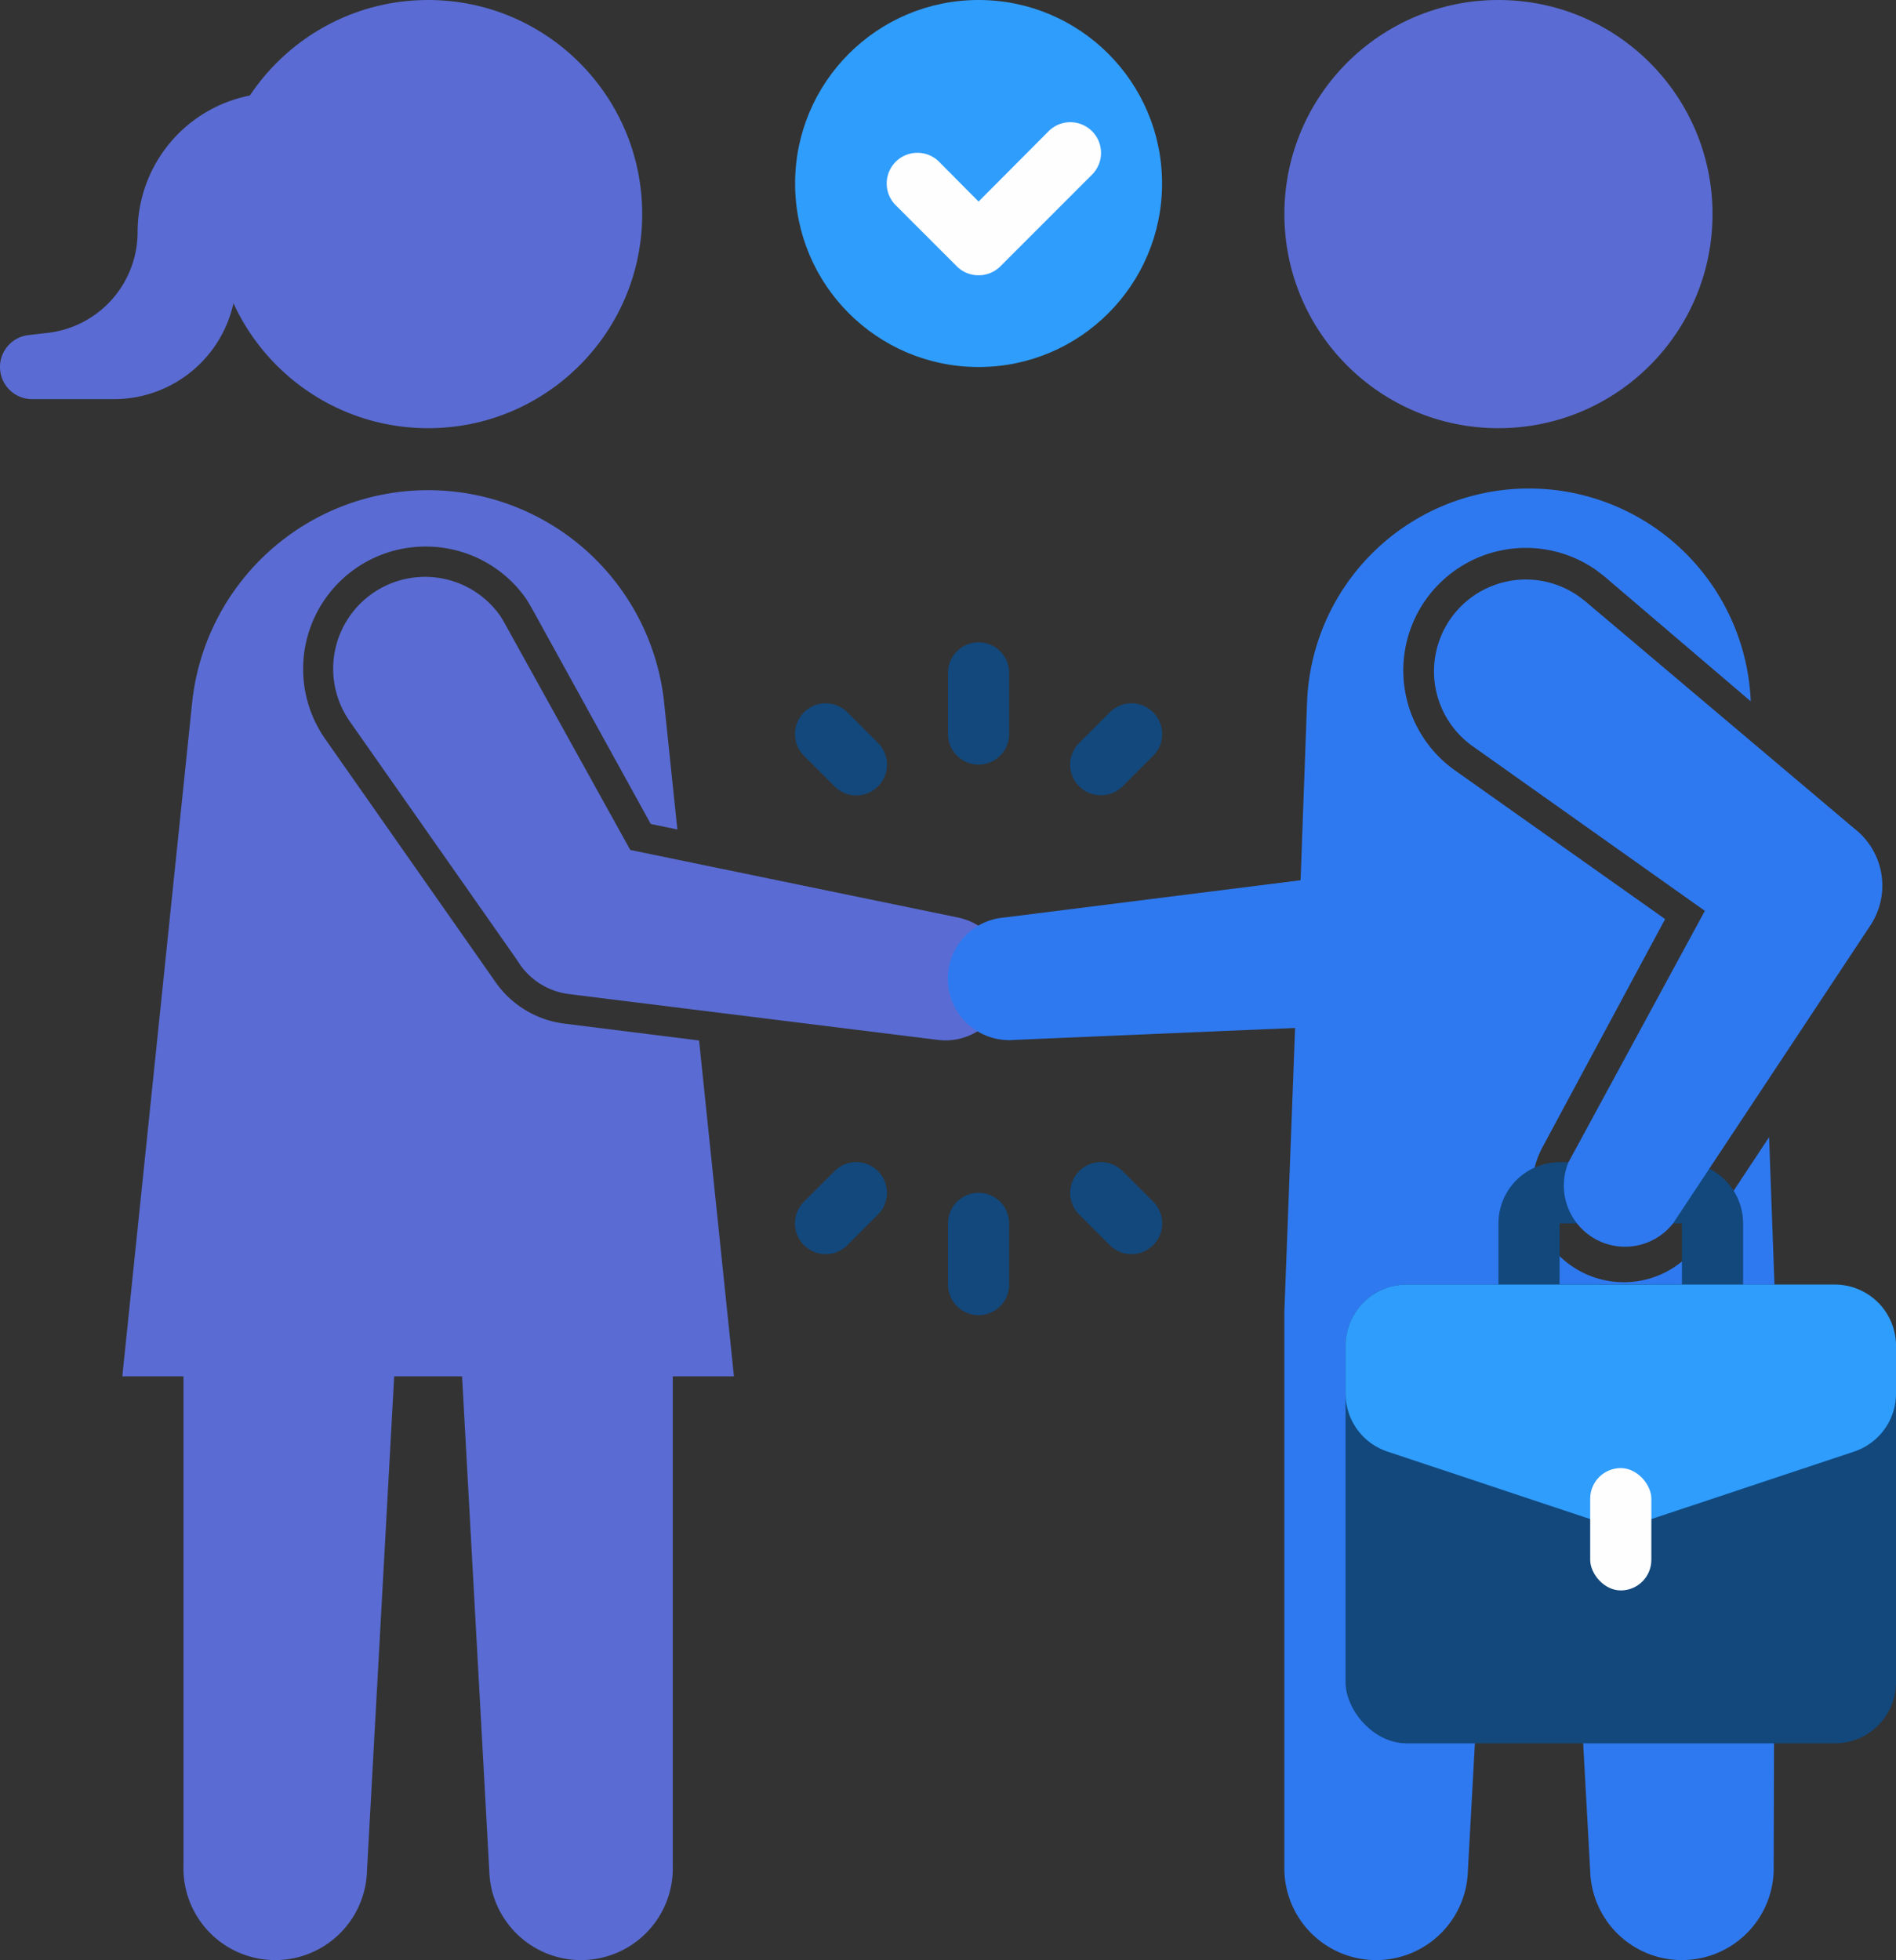
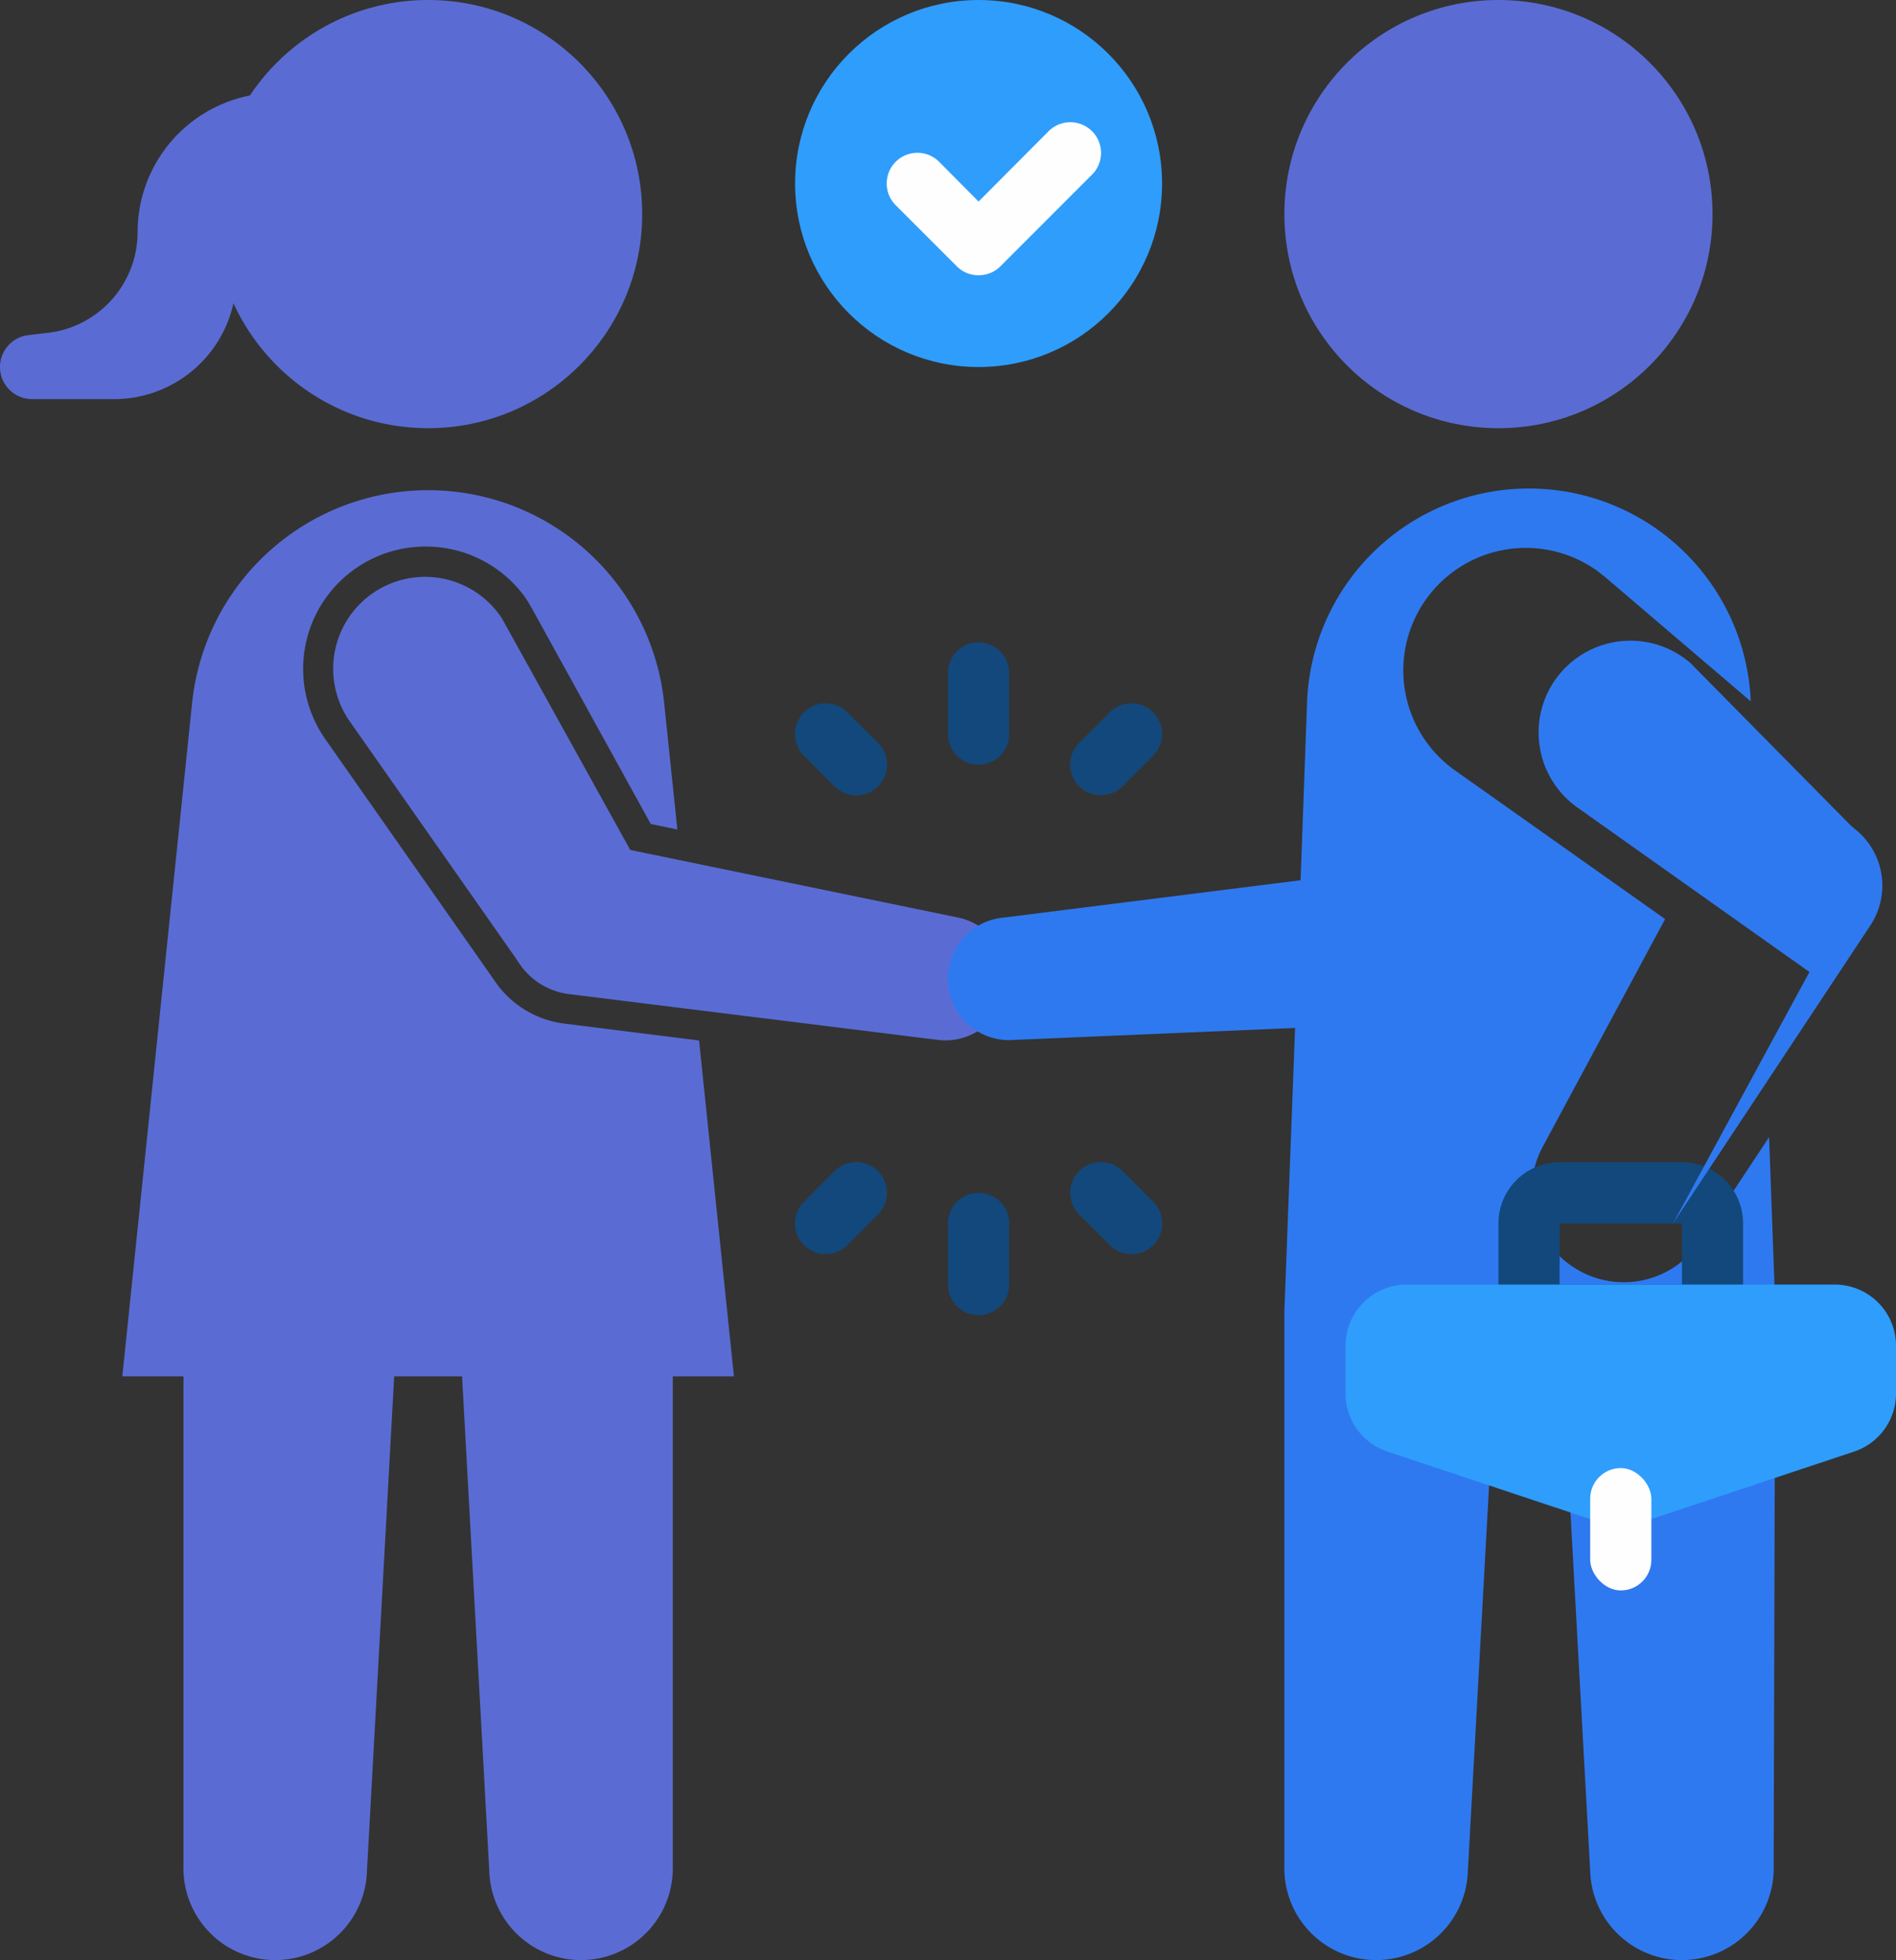
<svg xmlns="http://www.w3.org/2000/svg" viewBox="1 0 62 64.09">
  <rect x="1" y="0" width="62" height="64.09" fill="#333333" stroke="none" />
  <g data-name="13. Partner">
    <path fill="#5a6cd3" d="M25 45h-2v16a3 3 0 0 1-6 .17L16.11 45h-2.22L13 61.17A3 3 0 0 1 7 61V45H5l2.28-22a7.76 7.76 0 0 1 15.44 0l.43 4.12-.87-.18-3.86-7c-.07-.12-.13-.23-.22-.37a4 4 0 0 0-3.28-1.7 4 4 0 0 0-3.28 6.3l5.41 7.72.16.23a3.24 3.24 0 0 0 2.26 1.35l4.39.55Z" />
    <path fill="#5a6cd3" d="M33.88 32.4a2 2 0 0 1-2.21 1.6l-12.08-1.5a2.3 2.3 0 0 1-1.59-.97l-.14-.21-5.42-7.73a3 3 0 0 1 4.92-3.45c.06.09.11.18.16.27l4.09 7.38L32.33 30a2 2 0 0 1 1.55 2.4Z" />
    <circle cx="15" cy="7" r="7" fill="#5a6cd3" />
    <path fill="#5a6cd3" d="M10.5 3.06a4.55 4.55 0 0 0-5 4.53 3.32 3.32 0 0 1-3 3.3l-.6.07A1.05 1.05 0 0 0 1 12a1.05 1.05 0 0 0 1.06 1.05h2.66a4 4 0 0 0 4-4.27 3.34 3.34 0 0 1 1.78-3.22Z" />
    <circle cx="50" cy="7" r="7" fill="#5a6cd3" />
    <path fill="#2f79f0" d="M59 61a3 3 0 0 1-6 .17L52.11 45h-2.22L49 61.17a3 3 0 0 1-6-.17V42.87l.35-9.26-9.18.39a2 2 0 0 1-.34-4l9.7-1.22.21-5.78a7.26 7.26 0 0 1 14.51-.07l-4.77-4.07-.27-.21a4 4 0 0 0-4.63 6.54l6.87 4.86-4 7.44a3 3 0 0 0 1 3.94 3 3 0 0 0 4.15-.85l2.25-3.4.2 5.49L59 61Z" />
    <path fill="#12487c" d="M57 44h-6a1 1 0 0 1-1-1v-3a2 2 0 0 1 2-2h4a2 2 0 0 1 2 2v3a1 1 0 0 1-1 1Zm-5-2h4v-2h-4Z" />
-     <rect width="18" height="15" x="45" y="42" fill="#12487c" rx="2" />
    <path fill="#2f9dfc" d="M47 42h14a2 2 0 0 1 2 2v1.56a2 2 0 0 1-1.37 1.9L54 50l-7.63-2.54a2 2 0 0 1-1.37-1.9V44a2 2 0 0 1 2-2Z" />
    <rect width="2" height="4" x="53" y="48" fill="#fffeff" rx="1" />
-     <path fill="#2f79f0" d="M62.14 30.29 55.71 40a2 2 0 0 1-3.42-2l4.46-8.22-7.59-5.38a3 3 0 0 1 3.47-4.9l.21.16L61.53 27l.17.14a2.36 2.36 0 0 1 .44 3.15Z" />
+     <path fill="#2f79f0" d="M62.14 30.29 55.71 40l4.46-8.22-7.59-5.38a3 3 0 0 1 3.47-4.9l.21.16L61.53 27l.17.14a2.36 2.36 0 0 1 .44 3.15Z" />
    <circle cx="33" cy="6" r="6" fill="#2f9dfc" />
    <path fill="#fffeff" d="M33 9a1 1 0 0 1-.71-.29l-2-2a1 1 0 0 1 1.42-1.42L33 6.59l2.29-2.3a1 1 0 1 1 1.42 1.42l-3 3A1 1 0 0 1 33 9Z" />
    <path fill="#12487c" d="M33 21a1 1 0 0 0-1 1v2a1 1 0 0 0 2 0v-2a1 1 0 0 0-1-1zm-4.29 2.29a1 1 0 0 0-1.42 1.42l1 1a1 1 0 0 0 1.42 0 1 1 0 0 0 0-1.42zM37 26a1 1 0 0 0 .71-.29l1-1a1 1 0 0 0-1.42-1.42l-1 1a1 1 0 0 0 0 1.42A1 1 0 0 0 37 26zm-4 13a1 1 0 0 0-1 1v2a1 1 0 0 0 2 0v-2a1 1 0 0 0-1-1zm-4.71-.71-1 1a1 1 0 0 0 0 1.42 1 1 0 0 0 1.42 0l1-1a1 1 0 0 0-1.42-1.42zm9.42 0a1 1 0 0 0-1.42 1.42l1 1a1 1 0 0 0 1.42 0 1 1 0 0 0 0-1.42z" />
  </g>
</svg>